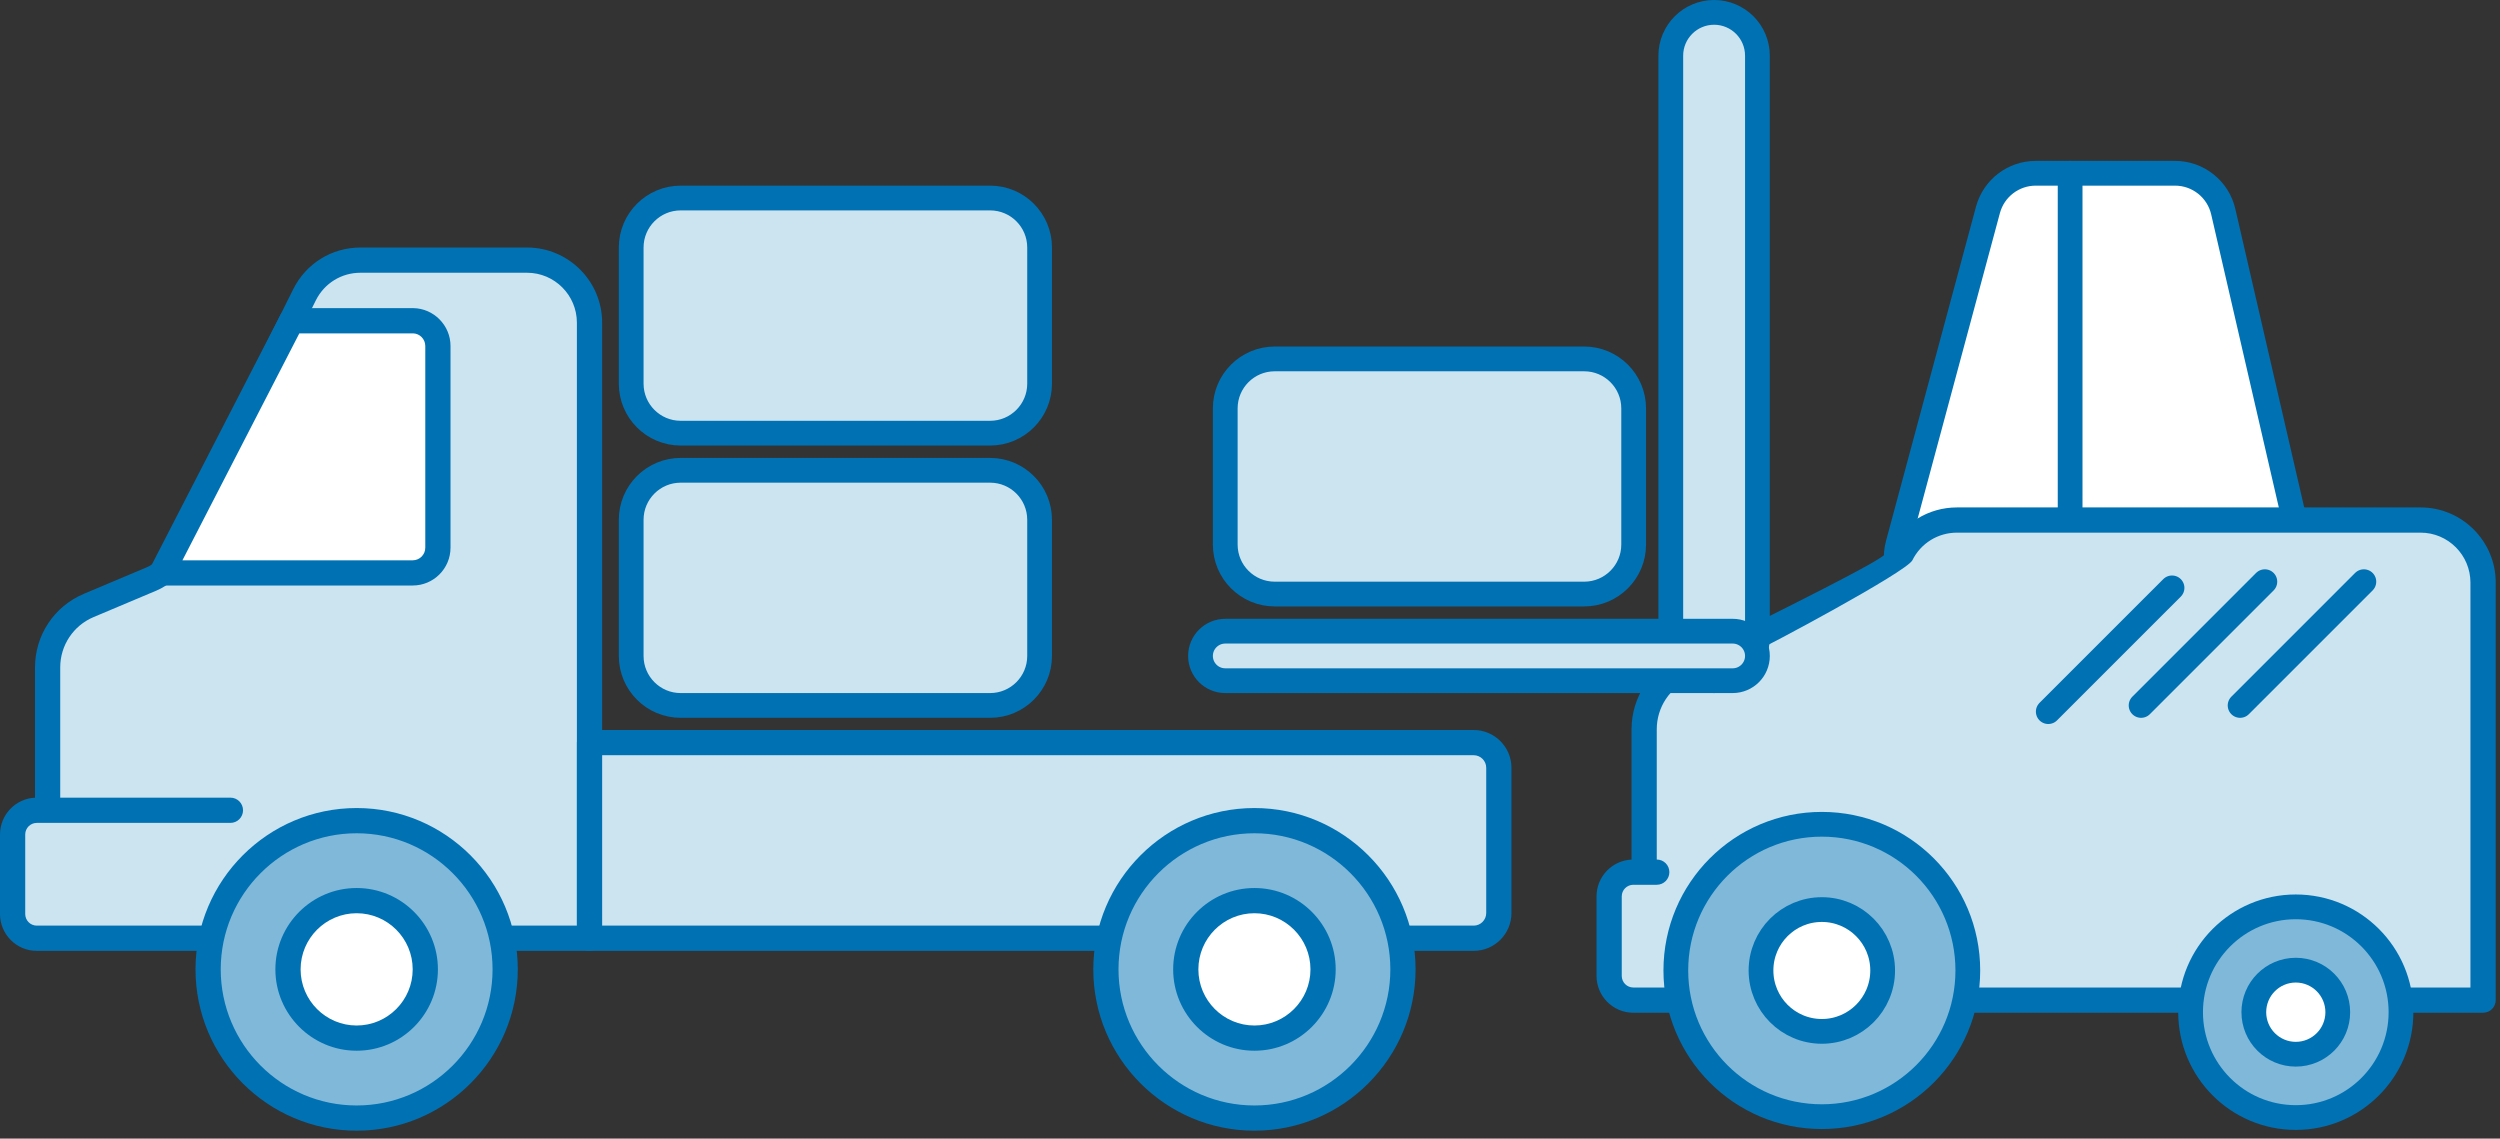
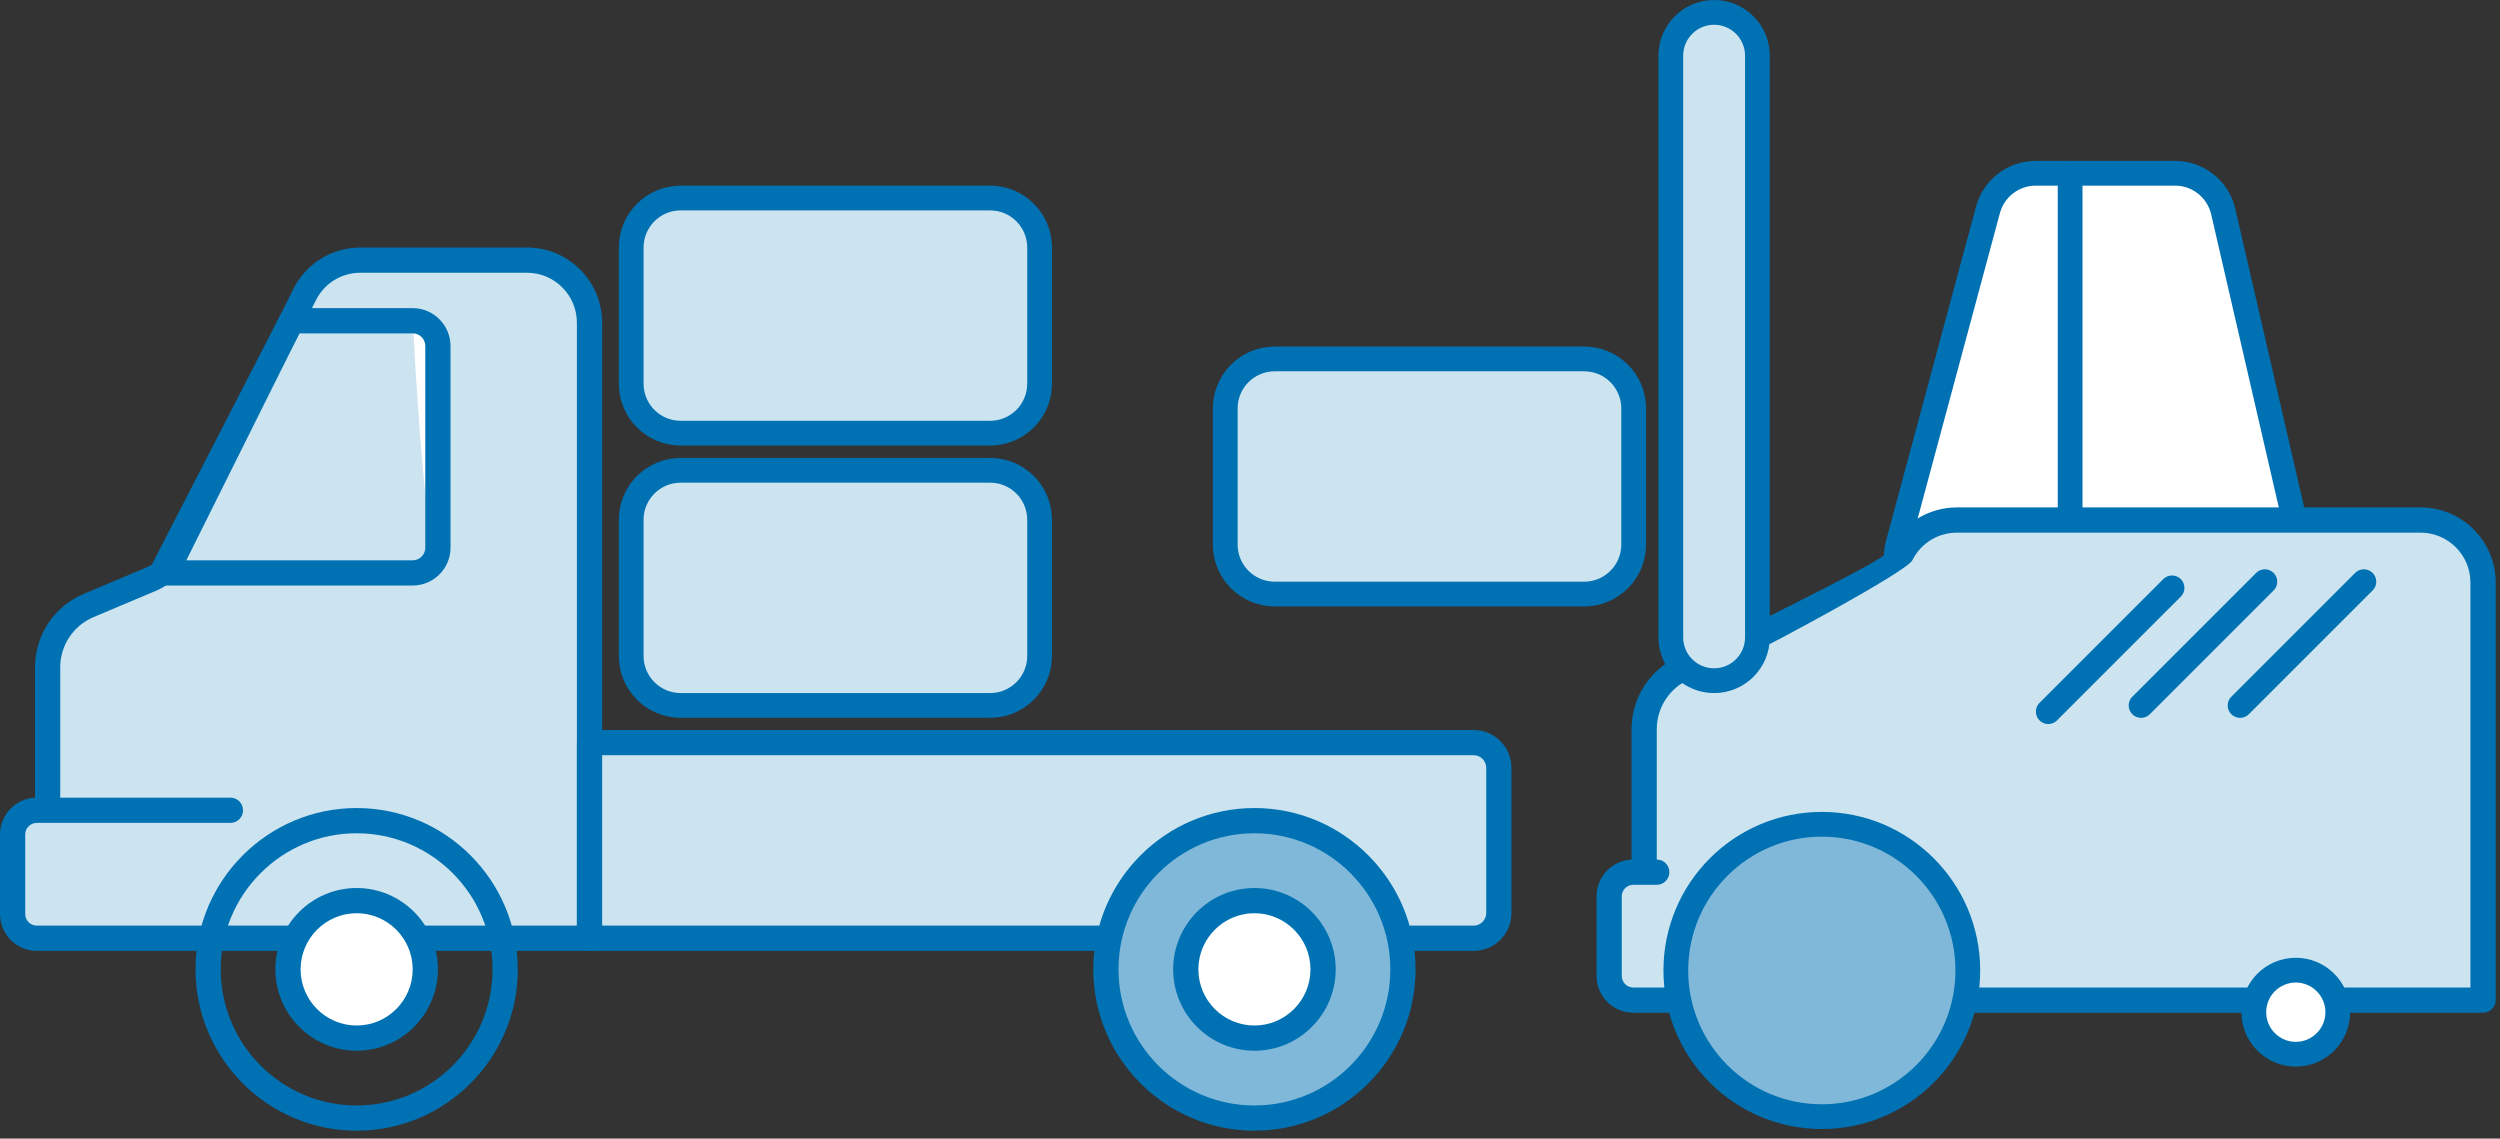
<svg xmlns="http://www.w3.org/2000/svg" width="202" height="92" viewBox="0 0 202 92" fill="none">
  <rect x="0" y="0" width="202" height="92" fill="#333333" stroke="none" />
  <path d="M160.626 16.96L153.357 43.96C152.673 46.502 154.587 49 157.219 49H181.972C184.544 49 186.448 46.607 185.869 44.101L179.639 17.101C179.22 15.286 177.604 14 175.741 14H164.489C162.68 14 161.096 15.214 160.626 16.96Z" fill="white" stroke="#0071B3" stroke-width="2" stroke-linecap="round" />
  <path d="M167.266 14V42.092" stroke="#0071B3" stroke-width="2" stroke-linecap="round" />
  <path d="M55 57H80C82.209 57 84 55.209 84 53V42C84 39.791 82.209 38 80 38H55C52.791 38 51 39.791 51 42V53C51 55.209 52.791 57 55 57Z" fill="#CCE3F0" stroke="#0071B3" stroke-width="2" />
  <path d="M55 35H80C82.209 35 84 33.209 84 31V20C84 17.791 82.209 16 80 16H55C52.791 16 51 17.791 51 20V31C51 33.209 52.791 35 55 35Z" fill="#CCE3F0" stroke="#0071B3" stroke-width="2" />
  <path d="M103 48H128C130.209 48 132 46.209 132 44V33C132 30.791 130.209 29 128 29H103C100.791 29 99 30.791 99 33V44C99 46.209 100.791 48 103 48Z" fill="#CCE3F0" stroke="#0071B3" stroke-width="2" />
  <path d="M18.616 65.47H2.971C1.891 65.47 1.016 66.347 1.016 67.427V73.854C1.016 74.934 1.891 75.811 2.971 75.811H47.632V26.073C47.632 23.281 45.373 21.02 42.585 21.02H29.123C27.21 21.02 25.46 22.104 24.606 23.817L13.968 45.165C13.607 45.892 12.996 46.464 12.25 46.777L7.164 48.921C5.152 49.769 3.844 51.742 3.844 53.926V65.47H18.614H18.616Z" fill="#CCE3F0" />
  <path d="M147.616 70.47H131.971C130.891 70.47 130.016 71.347 130.016 72.427V78.854C130.016 79.934 130.891 80.811 131.971 80.811H200.5V47.073C200.5 44.281 198.24 42.02 195.453 42.02H158.123C156.21 42.02 154.461 43.104 153.606 44.817L145 49.5C144.639 50.226 141.996 51.464 141.25 51.777L136.164 53.921C134.152 54.769 132.844 56.742 132.844 58.926V70.47H147.614H147.616Z" fill="#CCE3F0" />
  <path d="M2.973 76.828H47.634C48.197 76.828 48.654 76.372 48.654 75.809V26.073C48.654 22.724 45.932 20 42.587 20H29.125C26.81 20 24.731 21.288 23.696 23.362L13.059 44.71C12.806 45.218 12.378 45.618 11.857 45.838L6.771 47.982C4.376 48.991 2.828 51.326 2.828 53.926V64.454C1.256 64.529 8.01086e-05 65.833 8.01086e-05 67.427V73.853C8.01086e-05 75.495 1.333 76.83 2.973 76.83V76.828ZM46.616 74.791H2.973C2.458 74.791 2.038 74.371 2.038 73.853V67.427C2.038 66.91 2.458 66.49 2.973 66.49H18.618C19.181 66.49 19.637 66.033 19.637 65.47C19.637 64.907 19.181 64.45 18.618 64.45H4.866V53.926C4.866 52.147 5.924 50.55 7.562 49.86L12.648 47.716C13.618 47.307 14.412 46.563 14.882 45.618L25.519 24.27C26.205 22.892 27.586 22.038 29.123 22.038H42.585C44.806 22.038 46.613 23.848 46.613 26.073V74.791H46.616Z" fill="#0071B3" />
  <path d="M131.973 81.828H200.634C201.197 81.828 201.654 81.372 201.654 80.809V47.073C201.654 43.724 198.932 41 195.587 41H158.125C155.81 41 153.73 42.288 152.696 44.362C152.443 44.87 152.015 45.27 140.857 50.838L135.771 52.982C133.376 53.991 131.828 56.326 131.828 58.926V69.454C130.256 69.529 129 70.833 129 72.427V78.853C129 80.495 130.333 81.83 131.973 81.83V81.828ZM199.616 79.791H131.973C131.457 79.791 131.037 79.371 131.037 78.853V72.427C131.037 71.91 131.457 71.49 131.973 71.49C131.973 71.49 133.303 71.49 133.866 71.49C134.429 71.49 134.885 71.033 134.885 70.47C134.885 69.907 134.429 69.45 133.866 69.45V58.926C133.866 57.147 134.924 55.55 136.562 54.86L141.648 52.716C142.618 52.307 154.049 46.214 154.519 45.27C155.205 43.892 156.586 43.038 158.123 43.038H195.585C197.806 43.038 199.612 44.848 199.612 47.073V79.791H199.616Z" fill="#0071B3" />
-   <path d="M23.56 25.916L13.068 46.289H33.347C34.469 46.289 35.381 45.378 35.381 44.253V27.952C35.381 26.839 34.486 25.931 33.374 25.916H23.56Z" fill="white" />
+   <path d="M23.56 25.916H33.347C34.469 46.289 35.381 45.378 35.381 44.253V27.952C35.381 26.839 34.486 25.931 33.374 25.916H23.56Z" fill="white" />
  <path d="M13.068 47.309H33.347C35.031 47.309 36.401 45.939 36.401 44.254V27.953C36.401 26.291 35.049 24.919 33.389 24.897H23.562C23.181 24.897 22.83 25.11 22.656 25.449L12.164 45.822C12 46.137 12.015 46.515 12.2 46.819C12.385 47.122 12.716 47.307 13.069 47.307L13.068 47.309ZM33.374 26.936C33.914 26.944 34.363 27.401 34.363 27.954V44.255C34.363 44.817 33.908 45.273 33.349 45.273H14.74L24.184 26.938H33.376L33.374 26.936Z" fill="#0071B3" />
-   <path d="M28.817 90.342C22.188 90.342 16.815 84.962 16.815 78.325C16.815 71.688 22.188 66.308 28.817 66.308C35.445 66.308 40.819 71.688 40.819 78.325C40.819 84.962 35.445 90.342 28.817 90.342Z" fill="#80B8D9" />
  <path d="M28.817 91.36C35.997 91.36 41.837 85.513 41.837 78.325C41.837 71.137 35.995 65.29 28.817 65.29C21.638 65.29 15.797 71.137 15.797 78.325C15.797 85.513 21.638 91.36 28.817 91.36ZM28.817 67.328C34.873 67.328 39.799 72.262 39.799 78.325C39.799 84.388 34.873 89.322 28.817 89.322C22.761 89.322 17.835 84.388 17.835 78.325C17.835 72.262 22.761 67.328 28.817 67.328Z" fill="#0071B3" />
  <path d="M113.094 75.811H119.071C120.193 75.811 121.105 74.899 121.105 73.775V62.04C121.105 60.916 120.193 60.005 119.071 60.005H47.634V75.812H113.094V75.811Z" fill="#CCE3F0" />
  <path d="M47.634 76.828H89.62C90.183 76.828 90.639 76.372 90.639 75.809C90.639 75.246 90.183 74.789 89.62 74.789H48.654V61.021H119.073C119.632 61.021 120.087 61.477 120.087 62.039V73.773C120.087 74.334 119.632 74.791 119.073 74.791H113.096C112.532 74.791 112.076 75.248 112.076 75.811C112.076 76.374 112.532 76.83 113.096 76.83H119.073C120.756 76.83 122.126 75.46 122.126 73.775V62.04C122.126 60.355 120.756 58.985 119.073 58.985H47.634C47.071 58.985 46.614 59.441 46.614 60.005V75.812C46.614 76.375 47.071 76.832 47.634 76.832V76.828Z" fill="#0071B3" />
  <path d="M101.358 90.342C94.729 90.342 89.355 84.962 89.355 78.325C89.355 71.688 94.729 66.308 101.358 66.308C107.986 66.308 113.36 71.688 113.36 78.325C113.36 84.962 107.986 90.342 101.358 90.342Z" fill="#80B8D9" />
  <path d="M101.358 91.36C108.538 91.36 114.378 85.513 114.378 78.325C114.378 71.137 108.536 65.29 101.358 65.29C94.179 65.29 88.338 71.137 88.338 78.325C88.338 85.513 94.179 91.36 101.358 91.36ZM101.358 67.328C107.414 67.328 112.34 72.262 112.34 78.325C112.34 84.388 107.414 89.322 101.358 89.322C95.302 89.322 90.375 84.388 90.375 78.325C90.375 72.262 95.302 67.328 101.358 67.328Z" fill="#0071B3" />
  <path d="M101.357 83.878C98.293 83.878 95.809 81.392 95.809 78.325C95.809 75.258 98.293 72.771 101.357 72.771C104.422 72.771 106.906 75.258 106.906 78.325C106.906 81.392 104.422 83.878 101.357 83.878Z" fill="white" />
  <path d="M101.358 84.898C104.978 84.898 107.924 81.949 107.924 78.325C107.924 74.701 104.978 71.752 101.358 71.752C97.737 71.752 94.792 74.701 94.792 78.325C94.792 81.949 97.737 84.898 101.358 84.898ZM101.358 73.789C103.854 73.789 105.886 75.823 105.886 78.325C105.886 80.827 103.854 82.861 101.358 82.861C98.862 82.861 96.829 80.827 96.829 78.325C96.829 75.823 98.862 73.789 101.358 73.789Z" fill="#0071B3" />
  <path d="M28.817 83.878C25.753 83.878 23.269 81.392 23.269 78.325C23.269 75.258 25.753 72.771 28.817 72.771C31.881 72.771 34.365 75.258 34.365 78.325C34.365 81.392 31.881 83.878 28.817 83.878Z" fill="white" />
  <path d="M28.817 84.898C32.437 84.898 35.383 81.949 35.383 78.325C35.383 74.701 32.437 71.752 28.817 71.752C25.196 71.752 22.251 74.701 22.251 78.325C22.251 81.949 25.196 84.898 28.817 84.898ZM28.817 73.789C31.313 73.789 33.345 75.823 33.345 78.325C33.345 80.827 31.313 82.861 28.817 82.861C26.321 82.861 24.289 80.827 24.289 78.325C24.289 75.823 26.321 73.789 28.817 73.789Z" fill="#0071B3" />
  <path d="M135.407 78.414C135.407 84.939 140.69 90.226 147.203 90.226C153.717 90.226 159 84.939 159 78.414C159 71.889 153.717 66.602 147.203 66.602C140.69 66.602 135.407 71.889 135.407 78.414Z" fill="#80B8D9" stroke="#0071B3" stroke-width="2" />
-   <path d="M142.289 78.414C142.289 81.133 144.49 83.335 147.204 83.335C149.918 83.335 152.119 81.133 152.119 78.414C152.119 75.695 149.918 73.493 147.204 73.493C144.49 73.493 142.289 75.695 142.289 78.414Z" fill="white" stroke="#0071B3" stroke-width="2" />
-   <path d="M177 81.785C177 86.487 180.807 90.297 185.5 90.297C190.193 90.297 194 86.487 194 81.785C194 77.083 190.193 73.274 185.5 73.274C180.807 73.274 177 77.083 177 81.785Z" fill="#80B8D9" stroke="#0071B3" stroke-width="2" />
  <path d="M182.109 81.785C182.109 83.662 183.628 85.181 185.5 85.181C187.372 85.181 188.892 83.662 188.892 81.785C188.892 79.909 187.372 78.389 185.5 78.389C183.628 78.389 182.109 79.909 182.109 81.785Z" fill="white" stroke="#0071B3" stroke-width="2" />
  <path d="M135 4.5L135 51.5C135 53.433 136.567 55 138.5 55C140.433 55 142 53.433 142 51.5L142 4.5C142 2.567 140.433 1 138.5 1C136.567 1 135 2.567 135 4.5Z" fill="#CCE3F0" stroke="#0071B3" stroke-width="2" />
-   <path d="M99 55L140 55C141.105 55 142 54.105 142 53C142 51.895 141.105 51 140 51L99 51C97.895 51 97 51.895 97 53C97 54.105 97.895 55 99 55Z" fill="#CCE3F0" stroke="#0071B3" stroke-width="2" />
  <path d="M165.5 57.5L175.5 47.5" stroke="#0071B3" stroke-width="2" stroke-linecap="round" />
  <path d="M173 57L183 47" stroke="#0071B3" stroke-width="2" stroke-linecap="round" />
  <path d="M181 57L191 47" stroke="#0071B3" stroke-width="2" stroke-linecap="round" />
</svg>